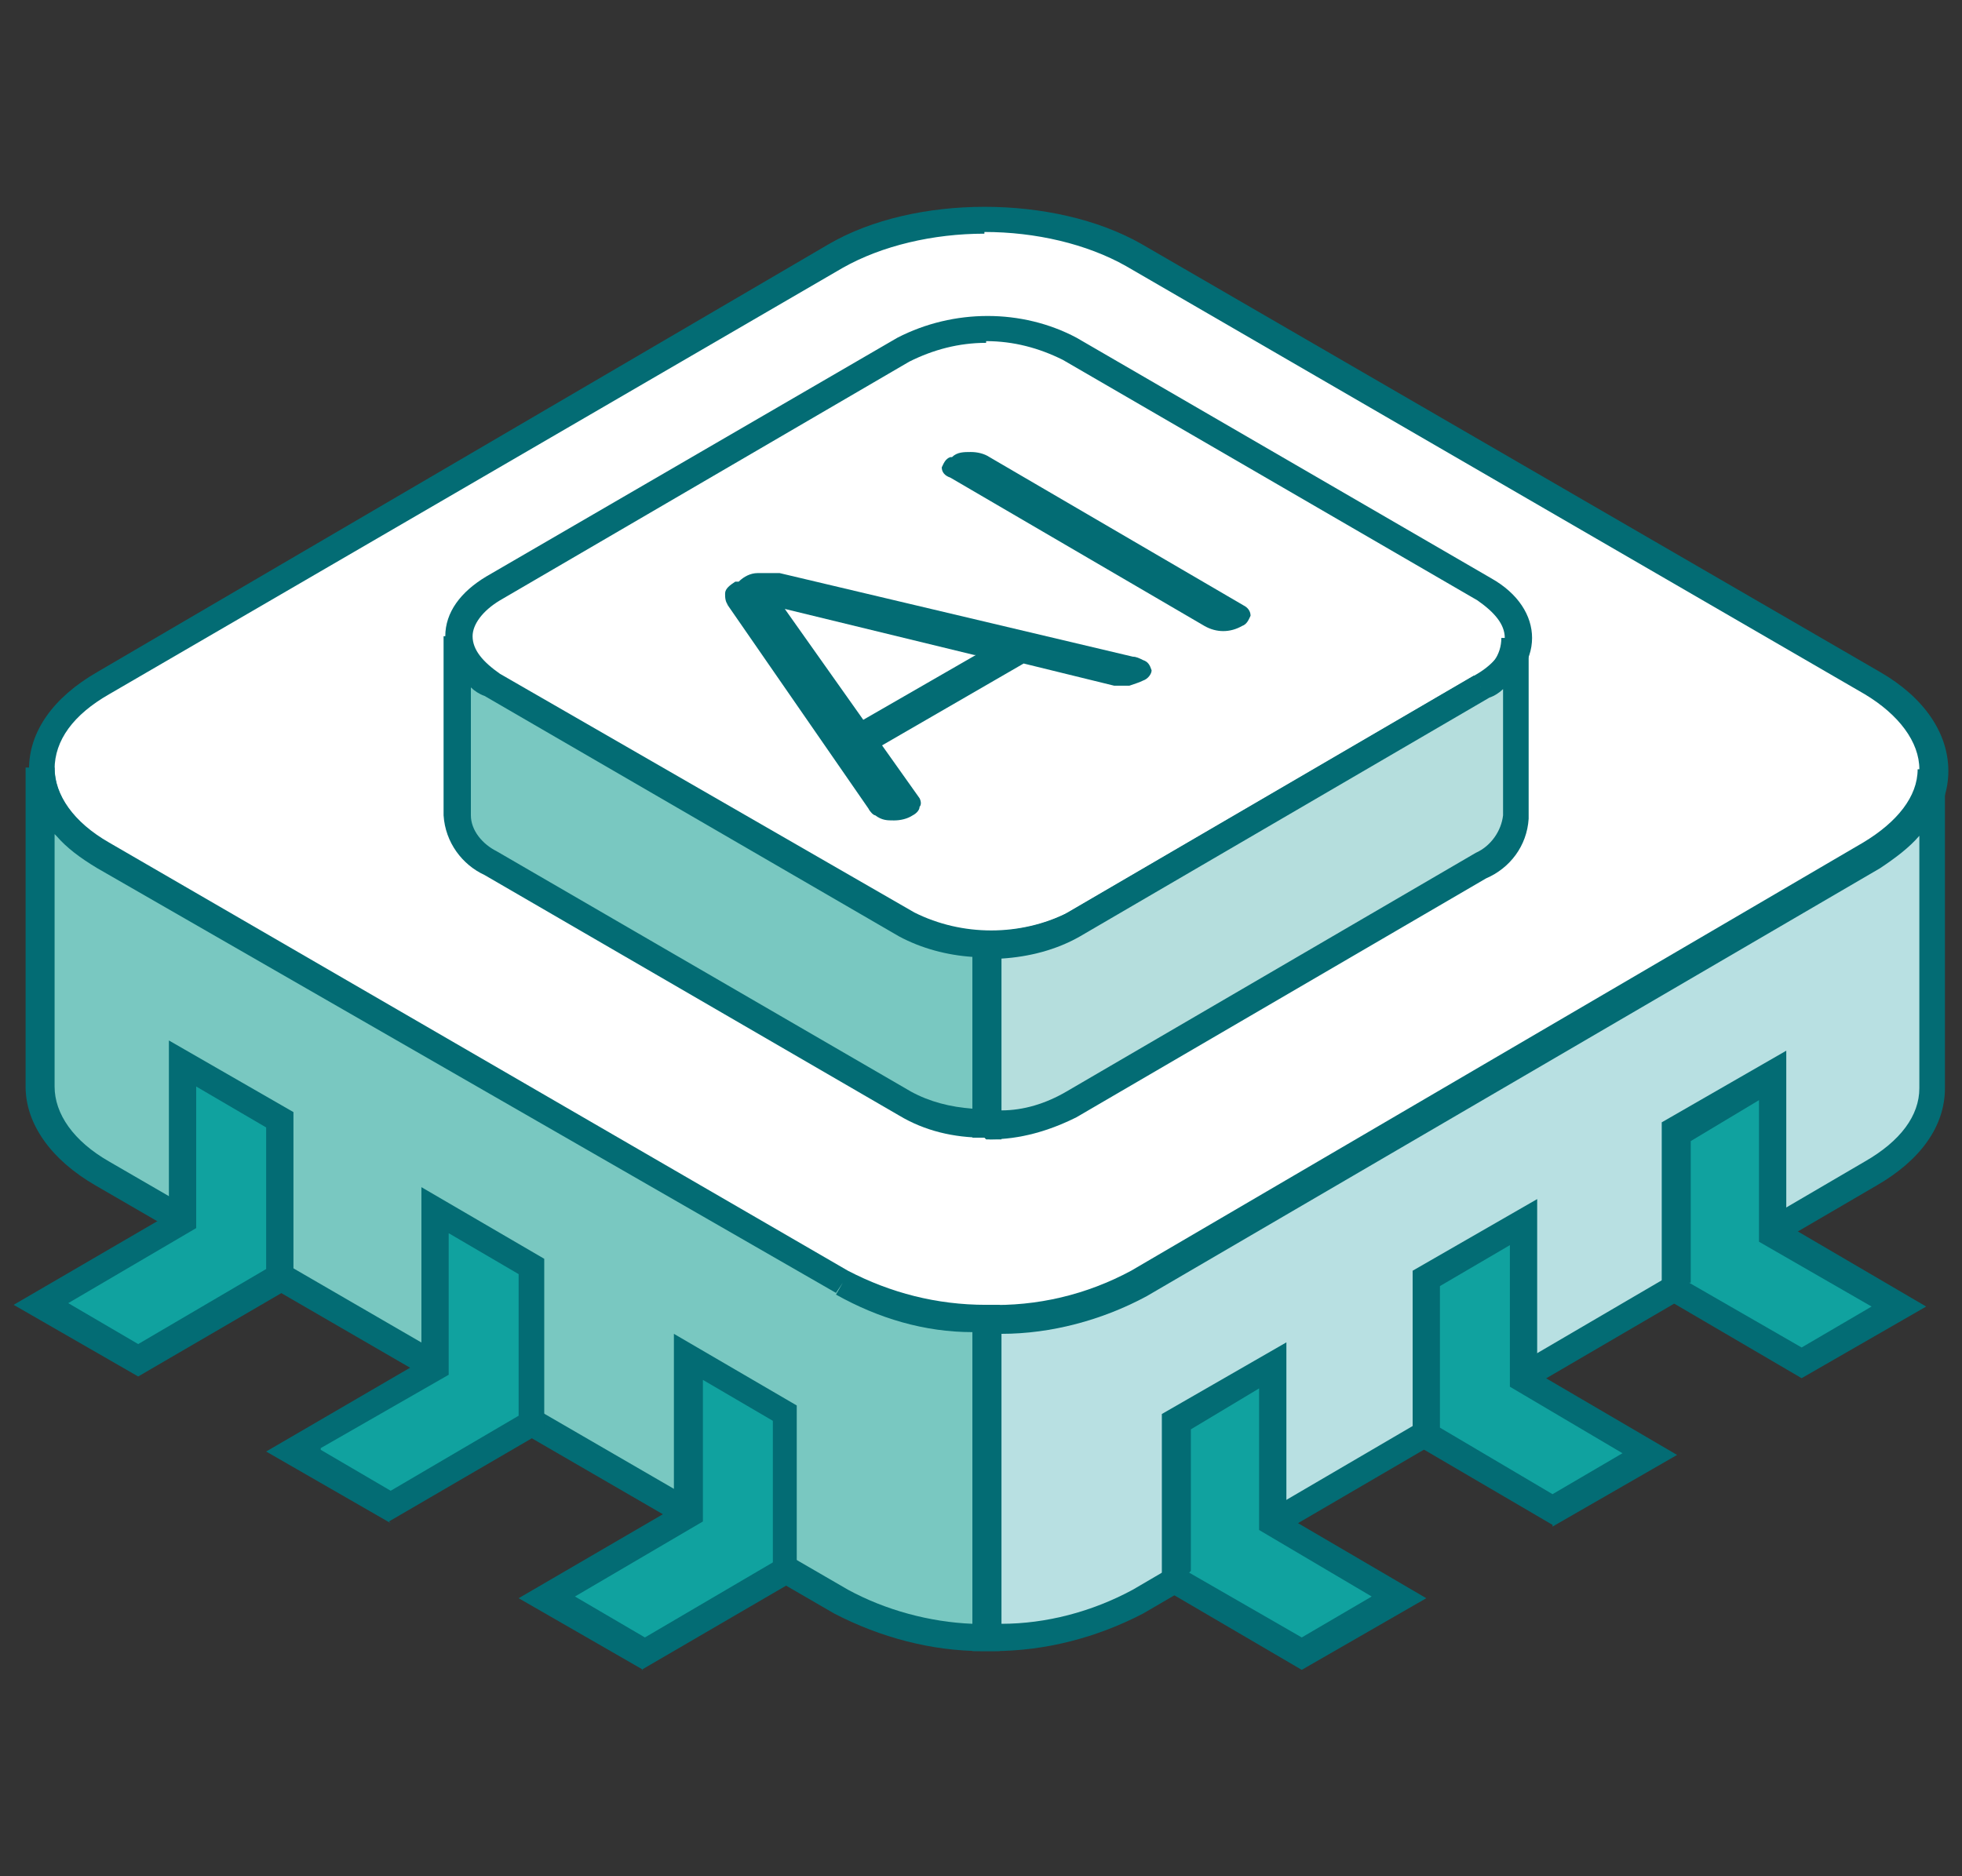
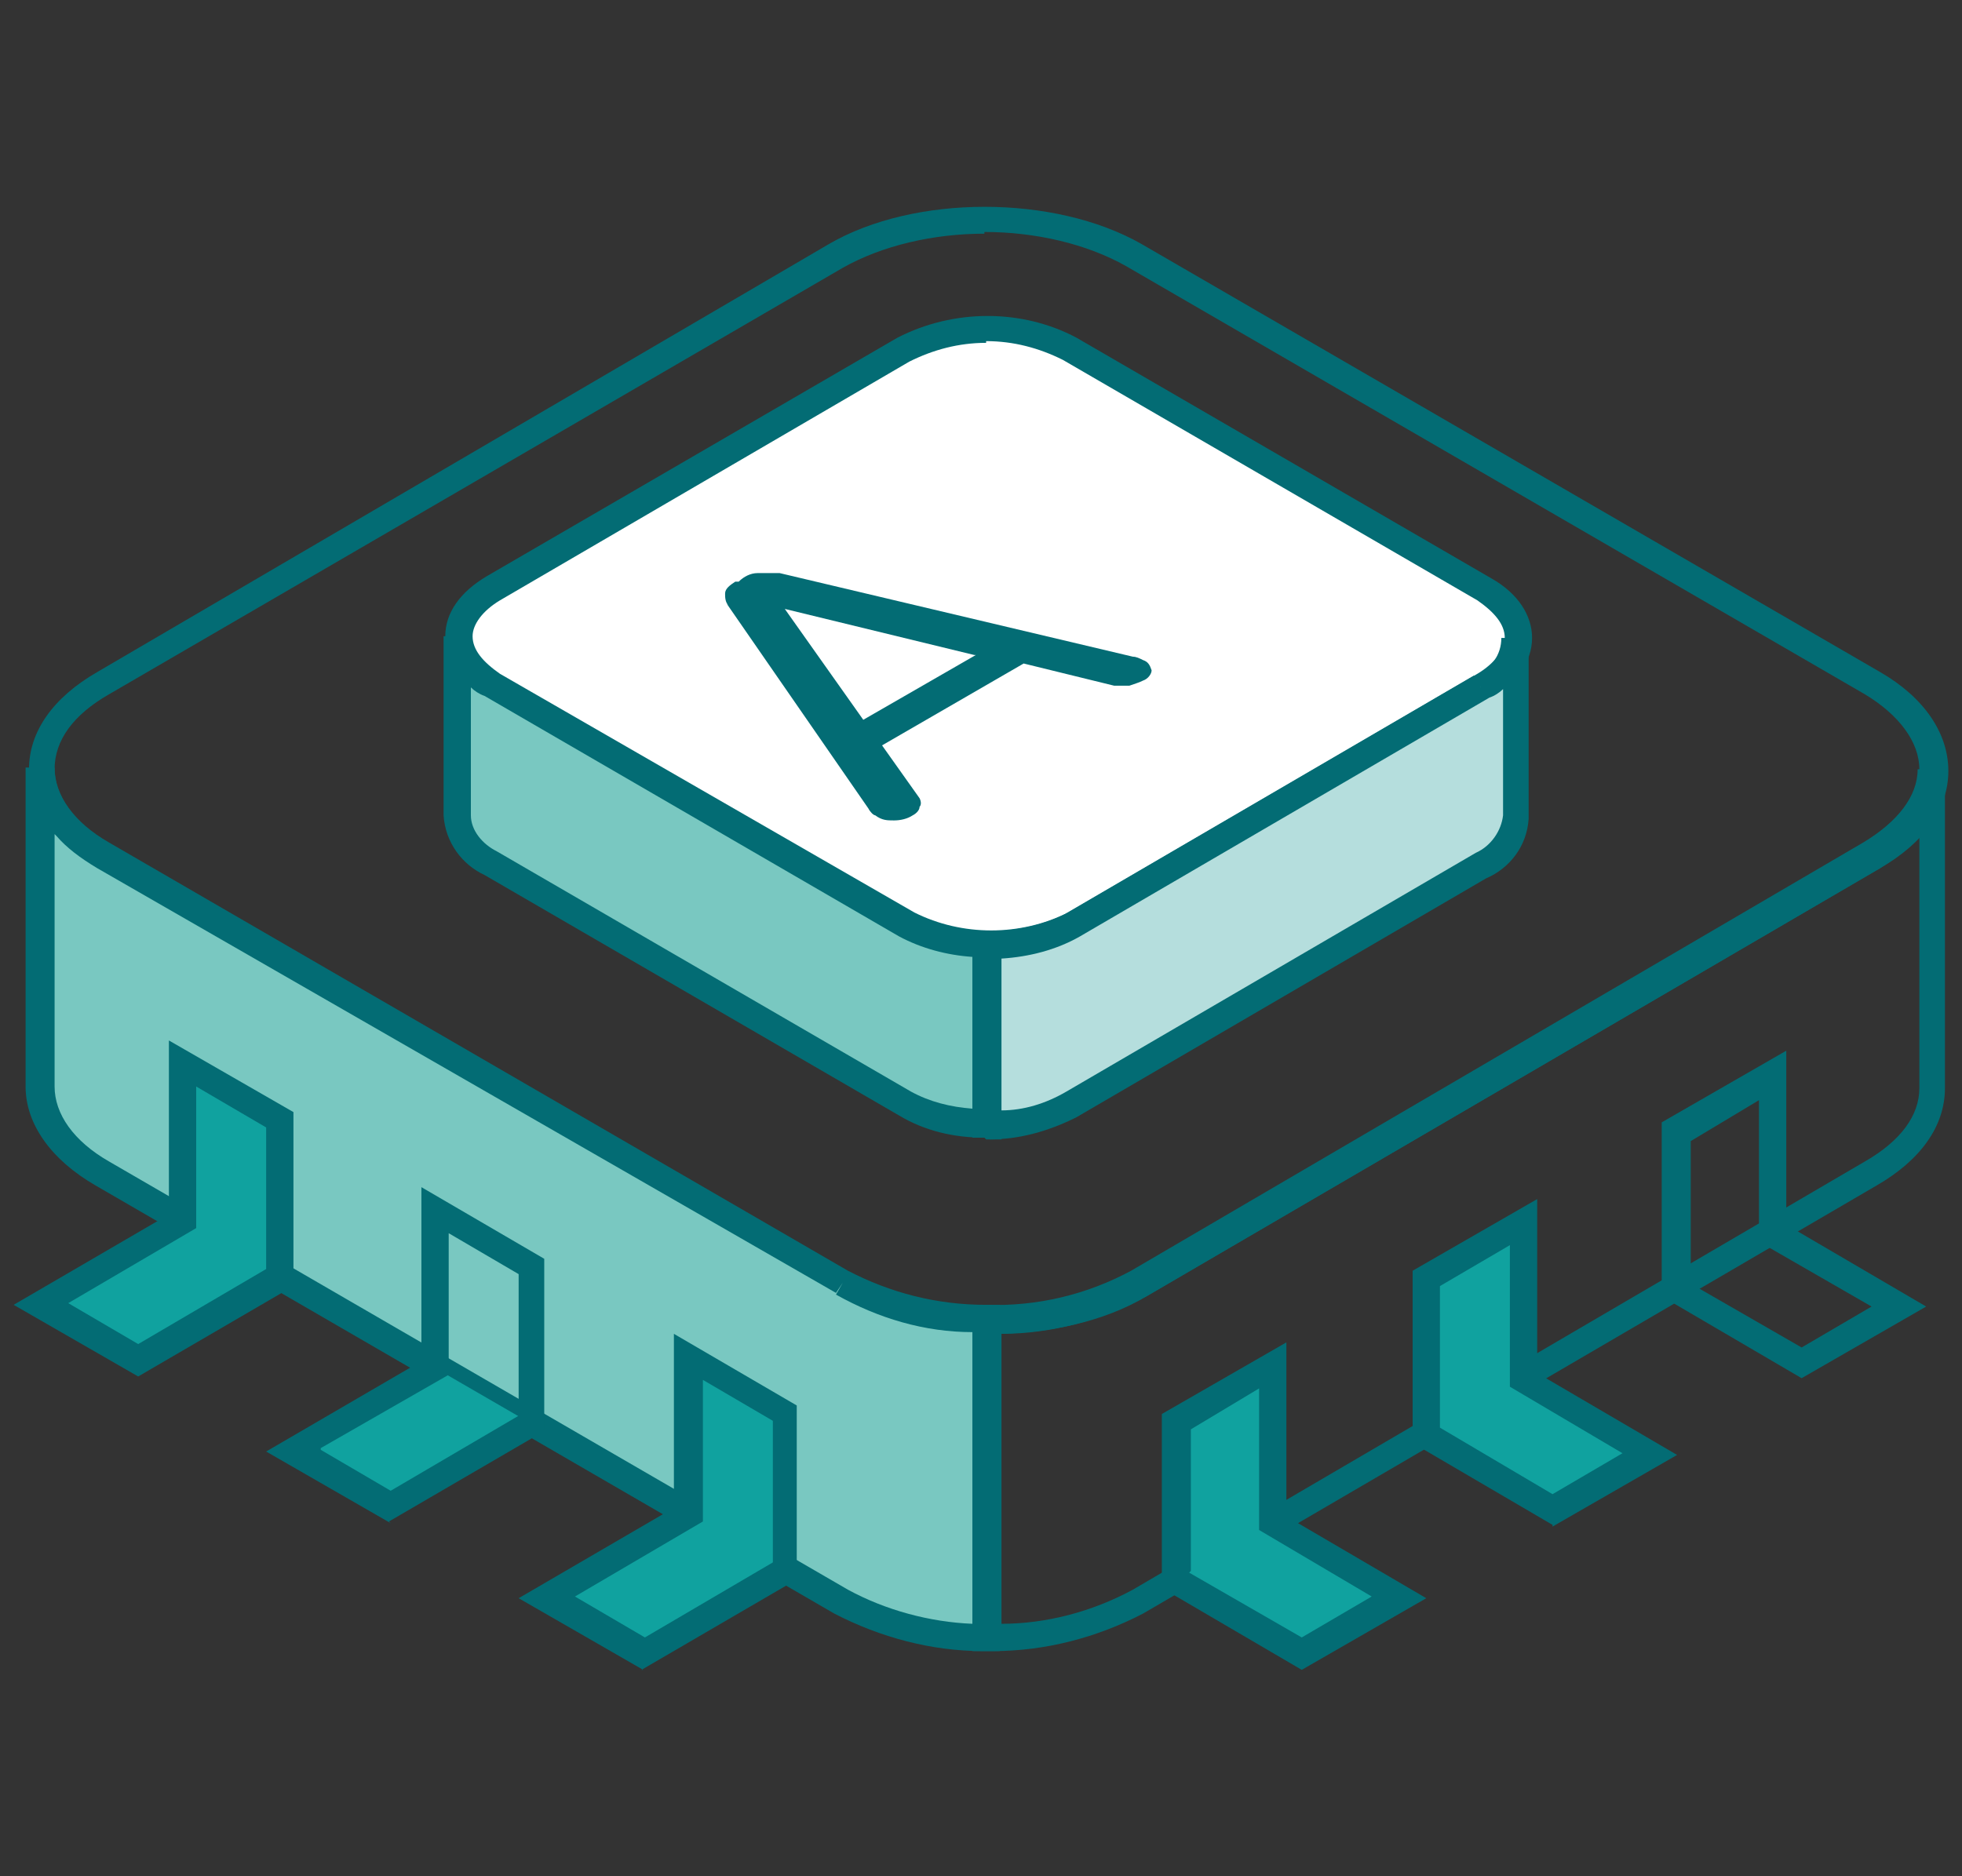
<svg xmlns="http://www.w3.org/2000/svg" id="_圖層_1" data-name="圖層 1" version="1.1" viewBox="0 0 115 110">
  <rect x="0" y="0" width="115" height="110" fill="#333333" stroke="none" />
  <defs>
    <style>
      .cls-1 {
        fill: #b5dedd;
      }

      .cls-1, .cls-2, .cls-3, .cls-4, .cls-5, .cls-6 {
        stroke-width: 0px;
      }

      .cls-2 {
        fill: #79c8c1;
      }

      .cls-3 {
        fill: #036c74;
      }

      .cls-4 {
        fill: #b8e0e2;
      }

      .cls-5 {
        fill: #10a29f;
      }

      .cls-6 {
        fill: #fff;
      }
    </style>
  </defs>
  <g id="Group_11887" data-name="Group 11887">
    <g id="Group_11909" data-name="Group 11909">
      <g id="Path_47290" data-name="Path 47290">
-         <path class="cls-6" d="M109.7,40.1c4.8,2.8,4.9,7.3,0,10.1l-43,25.1c-4.8,2.8-12.6,2.8-17.4,0L6.1,50.2c-4.8-2.8-4.9-7.3,0-10.1L49,15c4.8-2.8,12.6-2.8,17.4,0l43.3,25.1Z" />
        <path class="cls-3" d="M58.1,78.1c-3.3,0-6.6-.7-9.1-2.2L5.7,50.9c-2.6-1.5-4-3.6-4-5.8,0-2.2,1.4-4.2,4-5.7L48.6,14.3c5-2.9,13.2-2.9,18.3,0l43.3,25.1c2.6,1.5,4,3.6,4,5.8,0,2.2-1.4,4.2-4,5.7l-43,25.1c-2.5,1.5-5.8,2.2-9.1,2.2ZM57.7,13.7c-3,0-6,.7-8.3,2L6.4,40.7c-2.1,1.2-3.2,2.7-3.2,4.4,0,1.6,1.2,3.2,3.2,4.4l43.3,25.1c4.6,2.7,12.1,2.7,16.6,0l43-25.1c2.1-1.2,3.2-2.7,3.2-4.4,0-1.6-1.2-3.2-3.2-4.4l-43.3-25.1c-2.3-1.3-5.3-2-8.3-2Z" />
      </g>
      <g id="Path_47292" data-name="Path 47292">
        <path class="cls-2" d="M49.4,75.2L6.1,50.2c-2.4-1.4-3.6-3.3-3.6-5.1v18.7c0,1.9,1.2,3.7,3.6,5.1l43.3,25.1c2.6,1.4,5.5,2.1,8.5,2.1v-18.7c-2.9,0-5.8-.7-8.4-2.1" />
        <path class="cls-3" d="M57.6,96.8c-3,0-6-.8-8.7-2.2L5.6,69.5c-2.6-1.5-4.1-3.6-4.1-5.8v-18.7c0,0,1.7,0,1.7,0,0,1.6,1.1,3.2,3.2,4.4l43.3,25.1c2.5,1.3,5.2,2,8.1,2h.8s0,20.3,0,20.3h-.8c0,0-.1,0-.2,0ZM3.2,48.9v14.8c0,1.6,1.1,3.2,3.2,4.4l43.3,25.1c2.2,1.2,4.8,1.9,7.3,2v-17.1c-2.8,0-5.5-.8-8-2.2l.4-.7-.4.6L5.7,50.9c-1-.6-1.8-1.2-2.4-1.9Z" />
      </g>
      <g id="Path_47294" data-name="Path 47294">
-         <path class="cls-4" d="M109.8,50.2l-43,25.1c-2.7,1.5-5.8,2.2-8.9,2.1v18.7c3,.1,6.1-.6,8.9-2.1l43-25.1c2.4-1.4,3.6-3.2,3.6-5v-18.7c0,1.8-1.1,3.6-3.5,5" />
        <path class="cls-3" d="M58.4,96.8c-.2,0-.4,0-.6,0h-.8s0-20.3,0-20.3h.8c3,.1,5.9-.6,8.5-2l42.9-25.1.6,1-.6-1c2-1.2,3.2-2.7,3.2-4.3h1.6s0,18.7,0,18.7c0,2.2-1.4,4.2-4,5.7l-43,25.1c-2.7,1.4-5.7,2.2-8.8,2.2ZM58.7,78.1v17.1c2.6,0,5.3-.7,7.7-2l42.9-25.1c2.1-1.2,3.2-2.7,3.2-4.3v-14.8c-.6.7-1.4,1.3-2.3,1.9h0s-43,25.1-43,25.1c-2.6,1.4-5.6,2.2-8.5,2.2Z" />
      </g>
      <g id="Path_47296" data-name="Path 47296">
        <path class="cls-6" d="M86.9,34.5c2.7,1.6,2.7,4.1,0,5.7l-24.1,14c-3.1,1.6-6.7,1.6-9.8,0l-24.3-14c-2.7-1.6-2.7-4.1,0-5.7l24.1-14c3.1-1.6,6.7-1.6,9.8,0l24.3,14.1Z" />
        <path class="cls-3" d="M58,56.2c-1.8,0-3.6-.4-5.2-1.3l-24.3-14.1c-1.6-.9-2.4-2.2-2.4-3.5,0-1.4.9-2.6,2.4-3.5l24.1-14c3.3-1.7,7.3-1.7,10.5,0l24.3,14.1c1.6.9,2.4,2.2,2.4,3.5,0,1.4-.9,2.6-2.4,3.5l-24.1,14c-1.7.9-3.5,1.3-5.3,1.3ZM57.8,20.1c-1.6,0-3.1.4-4.5,1.1l-24,14c-1,.6-1.6,1.4-1.6,2.1,0,.8.6,1.5,1.6,2.2l24.3,14c2.8,1.4,6.2,1.4,9,0l24-14c1-.6,1.6-1.4,1.6-2.1,0-.8-.6-1.5-1.6-2.2l-24.3-14.1c-1.4-.7-2.9-1.1-4.5-1.1Z" />
      </g>
      <g id="Path_47298" data-name="Path 47298">
        <path class="cls-2" d="M53.1,54.3l-24.3-14.1c-1.1-.5-1.9-1.6-2-2.9v10.5c0,1.3.9,2.3,2,2.9l24.2,14.1c1.5.8,3.1,1.2,4.8,1.2v-10.5c-1.6,0-3.3-.4-4.7-1.2" />
        <path class="cls-3" d="M57.7,66.7c-1.8,0-3.5-.4-5-1.3l-24.3-14.1c-1.3-.6-2.3-1.9-2.4-3.5v-10.5s1.6,0,1.6,0c0,1,.7,1.8,1.6,2.2l24.3,14.1c1.3.7,2.8,1.1,4.4,1.1h.8s0,12.1,0,12.1h-.8s0,0-.1,0ZM27.6,40.4v7.4c0,.9.7,1.7,1.5,2.1l24.3,14.1c1.1.6,2.3.9,3.6,1v-8.9c-1.5-.1-3-.5-4.3-1.2l.4-.7-.4.7-24.3-14.1c-.3-.1-.6-.3-.8-.5Z" />
      </g>
      <g id="Path_47300" data-name="Path 47300">
        <path class="cls-1" d="M86.9,40.2l-24.1,14c-1.5.8-3.3,1.2-5,1.2v10.5c1.7,0,3.4-.3,5-1.2l24.1-14c1.1-.5,1.9-1.6,2-2.8v-10.5c0,1.2-.9,2.3-2,2.8" />
        <path class="cls-3" d="M58.1,66.7c-.1,0-.2,0-.3,0h-.8s0-12.1,0-12.1h.8c1.6,0,3.2-.3,4.6-1l24-14,.4.7-.3-.7c.9-.4,1.5-1.2,1.5-2.2h1.6c0,0,0,10.6,0,10.6-.1,1.6-1.1,2.9-2.5,3.5l-24,14c-1.6.8-3.3,1.3-5.1,1.3ZM58.7,56.2v8.9c1.3,0,2.6-.4,3.8-1.1l24-14c.9-.4,1.5-1.3,1.6-2.2v-7.4c-.2.2-.5.4-.8.5l-24,14c-1.4.8-3,1.2-4.6,1.3Z" />
      </g>
      <g id="Path_47302" data-name="Path 47302">
        <path class="cls-3" d="M42.7,35.5c-.2-.2-.2-.5-.2-.7,0-.3.3-.5.6-.7h.2c.3-.3.7-.5,1.1-.5.4,0,.8,0,1.3,0l20.7,4.9c.2,0,.4.1.6.2.3.1.4.3.5.6,0,.2-.2.5-.5.6-.2.1-.5.2-.8.3-.3,0-.6,0-.9,0l-5.3-1.3-8.3,4.8,2.2,3.1c.1.2.1.4,0,.5,0,.2-.2.4-.4.5-.3.2-.7.3-1.1.3-.4,0-.7,0-1.1-.3-.1,0-.3-.2-.4-.4l-8.3-12ZM57.1,38.4l-11.1-2.7,4.6,6.5,6.6-3.8" />
      </g>
      <g id="Path_47303" data-name="Path 47303">
-         <path class="cls-3" d="M55.7,26.8c-.3.1-.4.4-.5.6,0,.3.2.5.5.6l14.9,8.7c.7.4,1.5.4,2.2,0,.3-.1.4-.4.5-.6,0-.3-.2-.5-.4-.6l-14.9-8.7c-.3-.2-.7-.3-1.1-.3-.4,0-.8,0-1.1.3" />
-       </g>
+         </g>
      <g id="Path_47304" data-name="Path 47304">
        <path class="cls-5" d="M82,93.7l-5.7,3.3-7.4-4.3v-9.2s5.7-3.3,5.7-3.3v9.2s7.4,4.3,7.4,4.3Z" />
        <path class="cls-3" d="M76.3,97.9l-8.2-4.8v-10.2s7.3-4.2,7.3-4.2v10.2s8.2,4.8,8.2,4.8l-7.3,4.2ZM69.7,92.2l6.6,3.8,4.1-2.4-6.6-3.9v-8.3s-4,2.4-4,2.4v8.3Z" />
      </g>
      <g id="Path_47306" data-name="Path 47306">
        <path class="cls-5" d="M96.7,85.2l-5.7,3.3-7.4-4.3v-9.2s5.7-3.3,5.7-3.3v9.2s7.4,4.3,7.4,4.3Z" />
        <path class="cls-3" d="M91,89.4l-8.2-4.8v-10.1s7.3-4.2,7.3-4.2v10.2s8.2,4.8,8.2,4.8l-7.3,4.2ZM84.4,83.7l6.6,3.9,4.1-2.4-6.6-3.9v-8.3s-4.1,2.4-4.1,2.4v8.3Z" />
      </g>
      <g id="Path_47308" data-name="Path 47308">
-         <path class="cls-5" d="M111.3,76.6l-5.7,3.3-7.4-4.3v-9.2s5.7-3.3,5.7-3.3v9.2s7.4,4.3,7.4,4.3Z" />
        <path class="cls-3" d="M105.6,80.8l-8.2-4.8v-10.2s7.3-4.2,7.3-4.2v10.2s8.2,4.8,8.2,4.8l-7.3,4.2ZM99,75.2l6.6,3.8,4.1-2.4-6.6-3.8v-8.3s-4,2.4-4,2.4v8.3Z" />
      </g>
      <g id="Path_47310" data-name="Path 47310">
        <path class="cls-5" d="M16.4,74.9l-8.3,4.8-5.7-3.3,8.3-4.8v-9.2s5.7,3.3,5.7,3.3v9.2Z" />
        <path class="cls-3" d="M8.1,80.7l-7.3-4.2,9.1-5.3v-10.2s7.3,4.2,7.3,4.2v10.2s-9.1,5.3-9.1,5.3ZM4,76.4l4.1,2.4,7.5-4.4v-8.3s-4.1-2.4-4.1-2.4v8.3s-7.5,4.4-7.5,4.4Z" />
      </g>
      <g id="Path_47312" data-name="Path 47312">
-         <path class="cls-5" d="M31.2,83.5l-8.3,4.8-5.7-3.3,8.3-4.8v-9.2s5.6,3.3,5.6,3.3v9.2Z" />
+         <path class="cls-5" d="M31.2,83.5l-8.3,4.8-5.7-3.3,8.3-4.8v-9.2v9.2Z" />
        <path class="cls-3" d="M22.9,89.3l-7.3-4.2,9.1-5.3v-10.2s7.2,4.2,7.2,4.2v10.1s-9.1,5.3-9.1,5.3ZM18.8,85l4.1,2.4,7.5-4.4v-8.3s-4.1-2.4-4.1-2.4v8.3s-7.5,4.3-7.5,4.3Z" />
      </g>
      <g id="Path_47314" data-name="Path 47314">
        <path class="cls-5" d="M46.1,92.1l-8.3,4.8-5.7-3.3,8.3-4.8v-9.2s5.6,3.3,5.6,3.3v9.2Z" />
        <path class="cls-3" d="M37.7,97.9l-7.3-4.2,9.1-5.3v-10.2s7.2,4.2,7.2,4.2v10.2s-9.1,5.3-9.1,5.3ZM33.7,93.6l4.1,2.4,7.5-4.4v-8.3s-4.1-2.4-4.1-2.4v8.3s-7.5,4.4-7.5,4.4Z" />
      </g>
    </g>
  </g>
</svg>